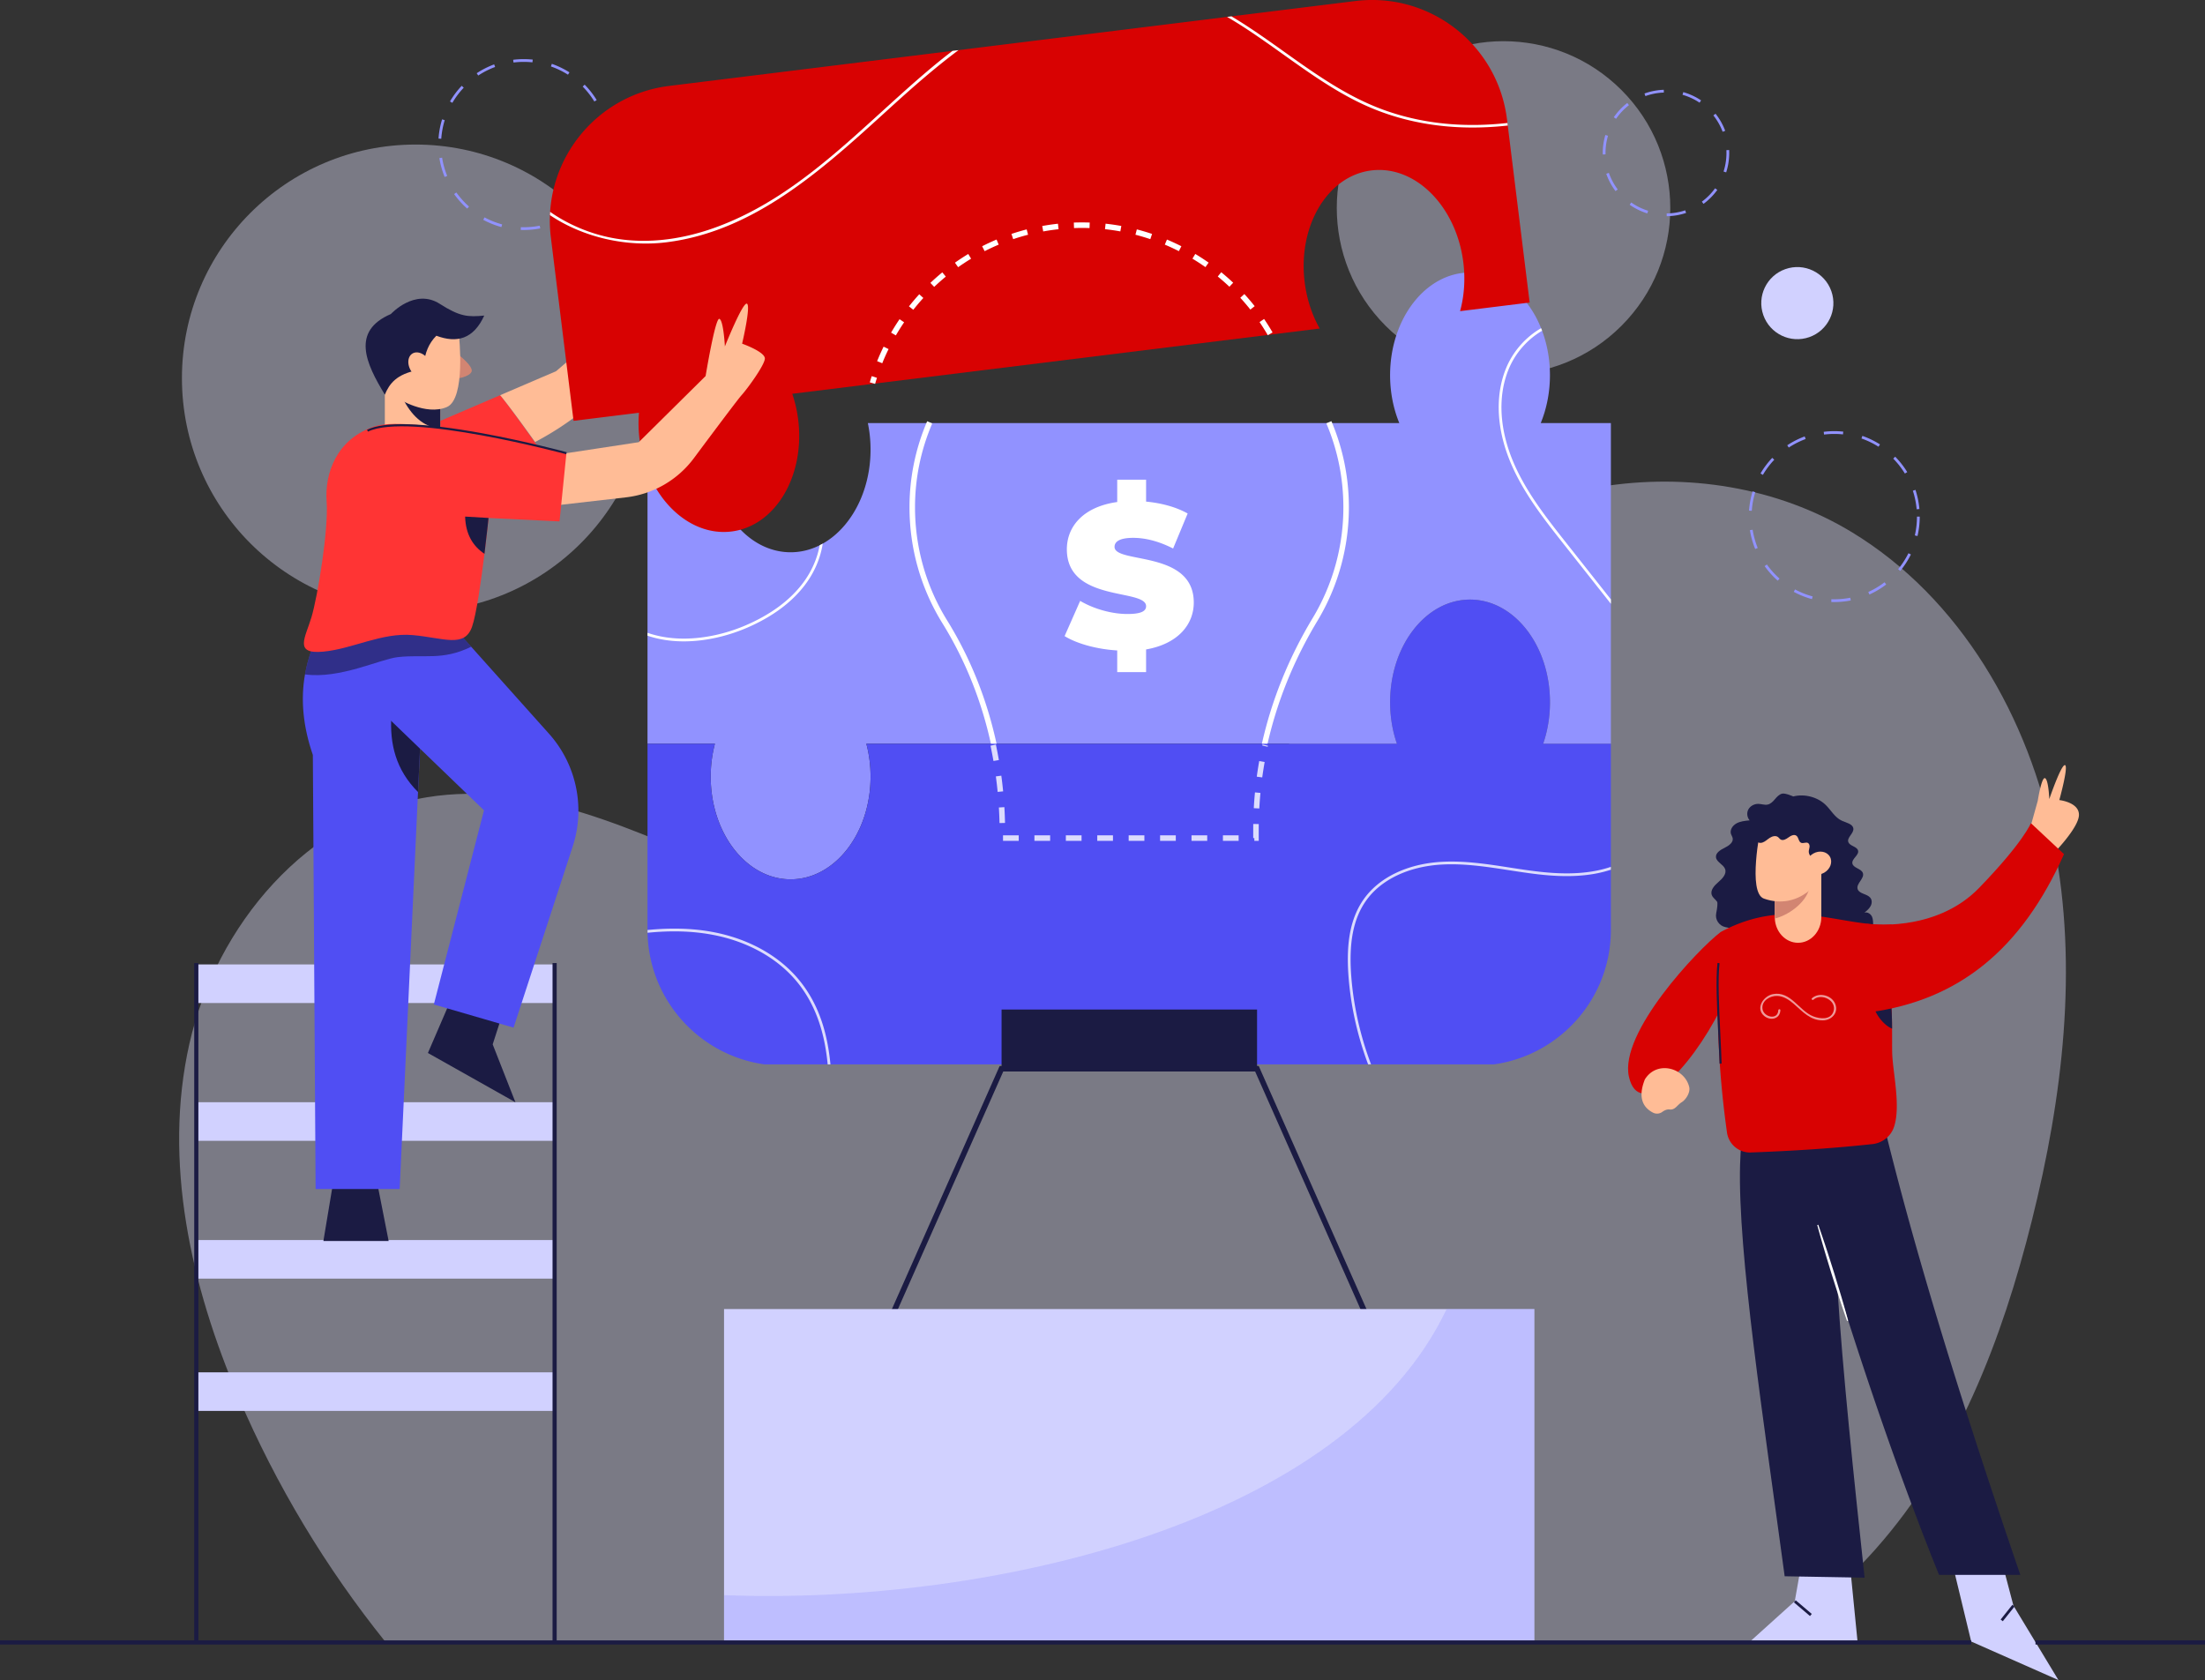
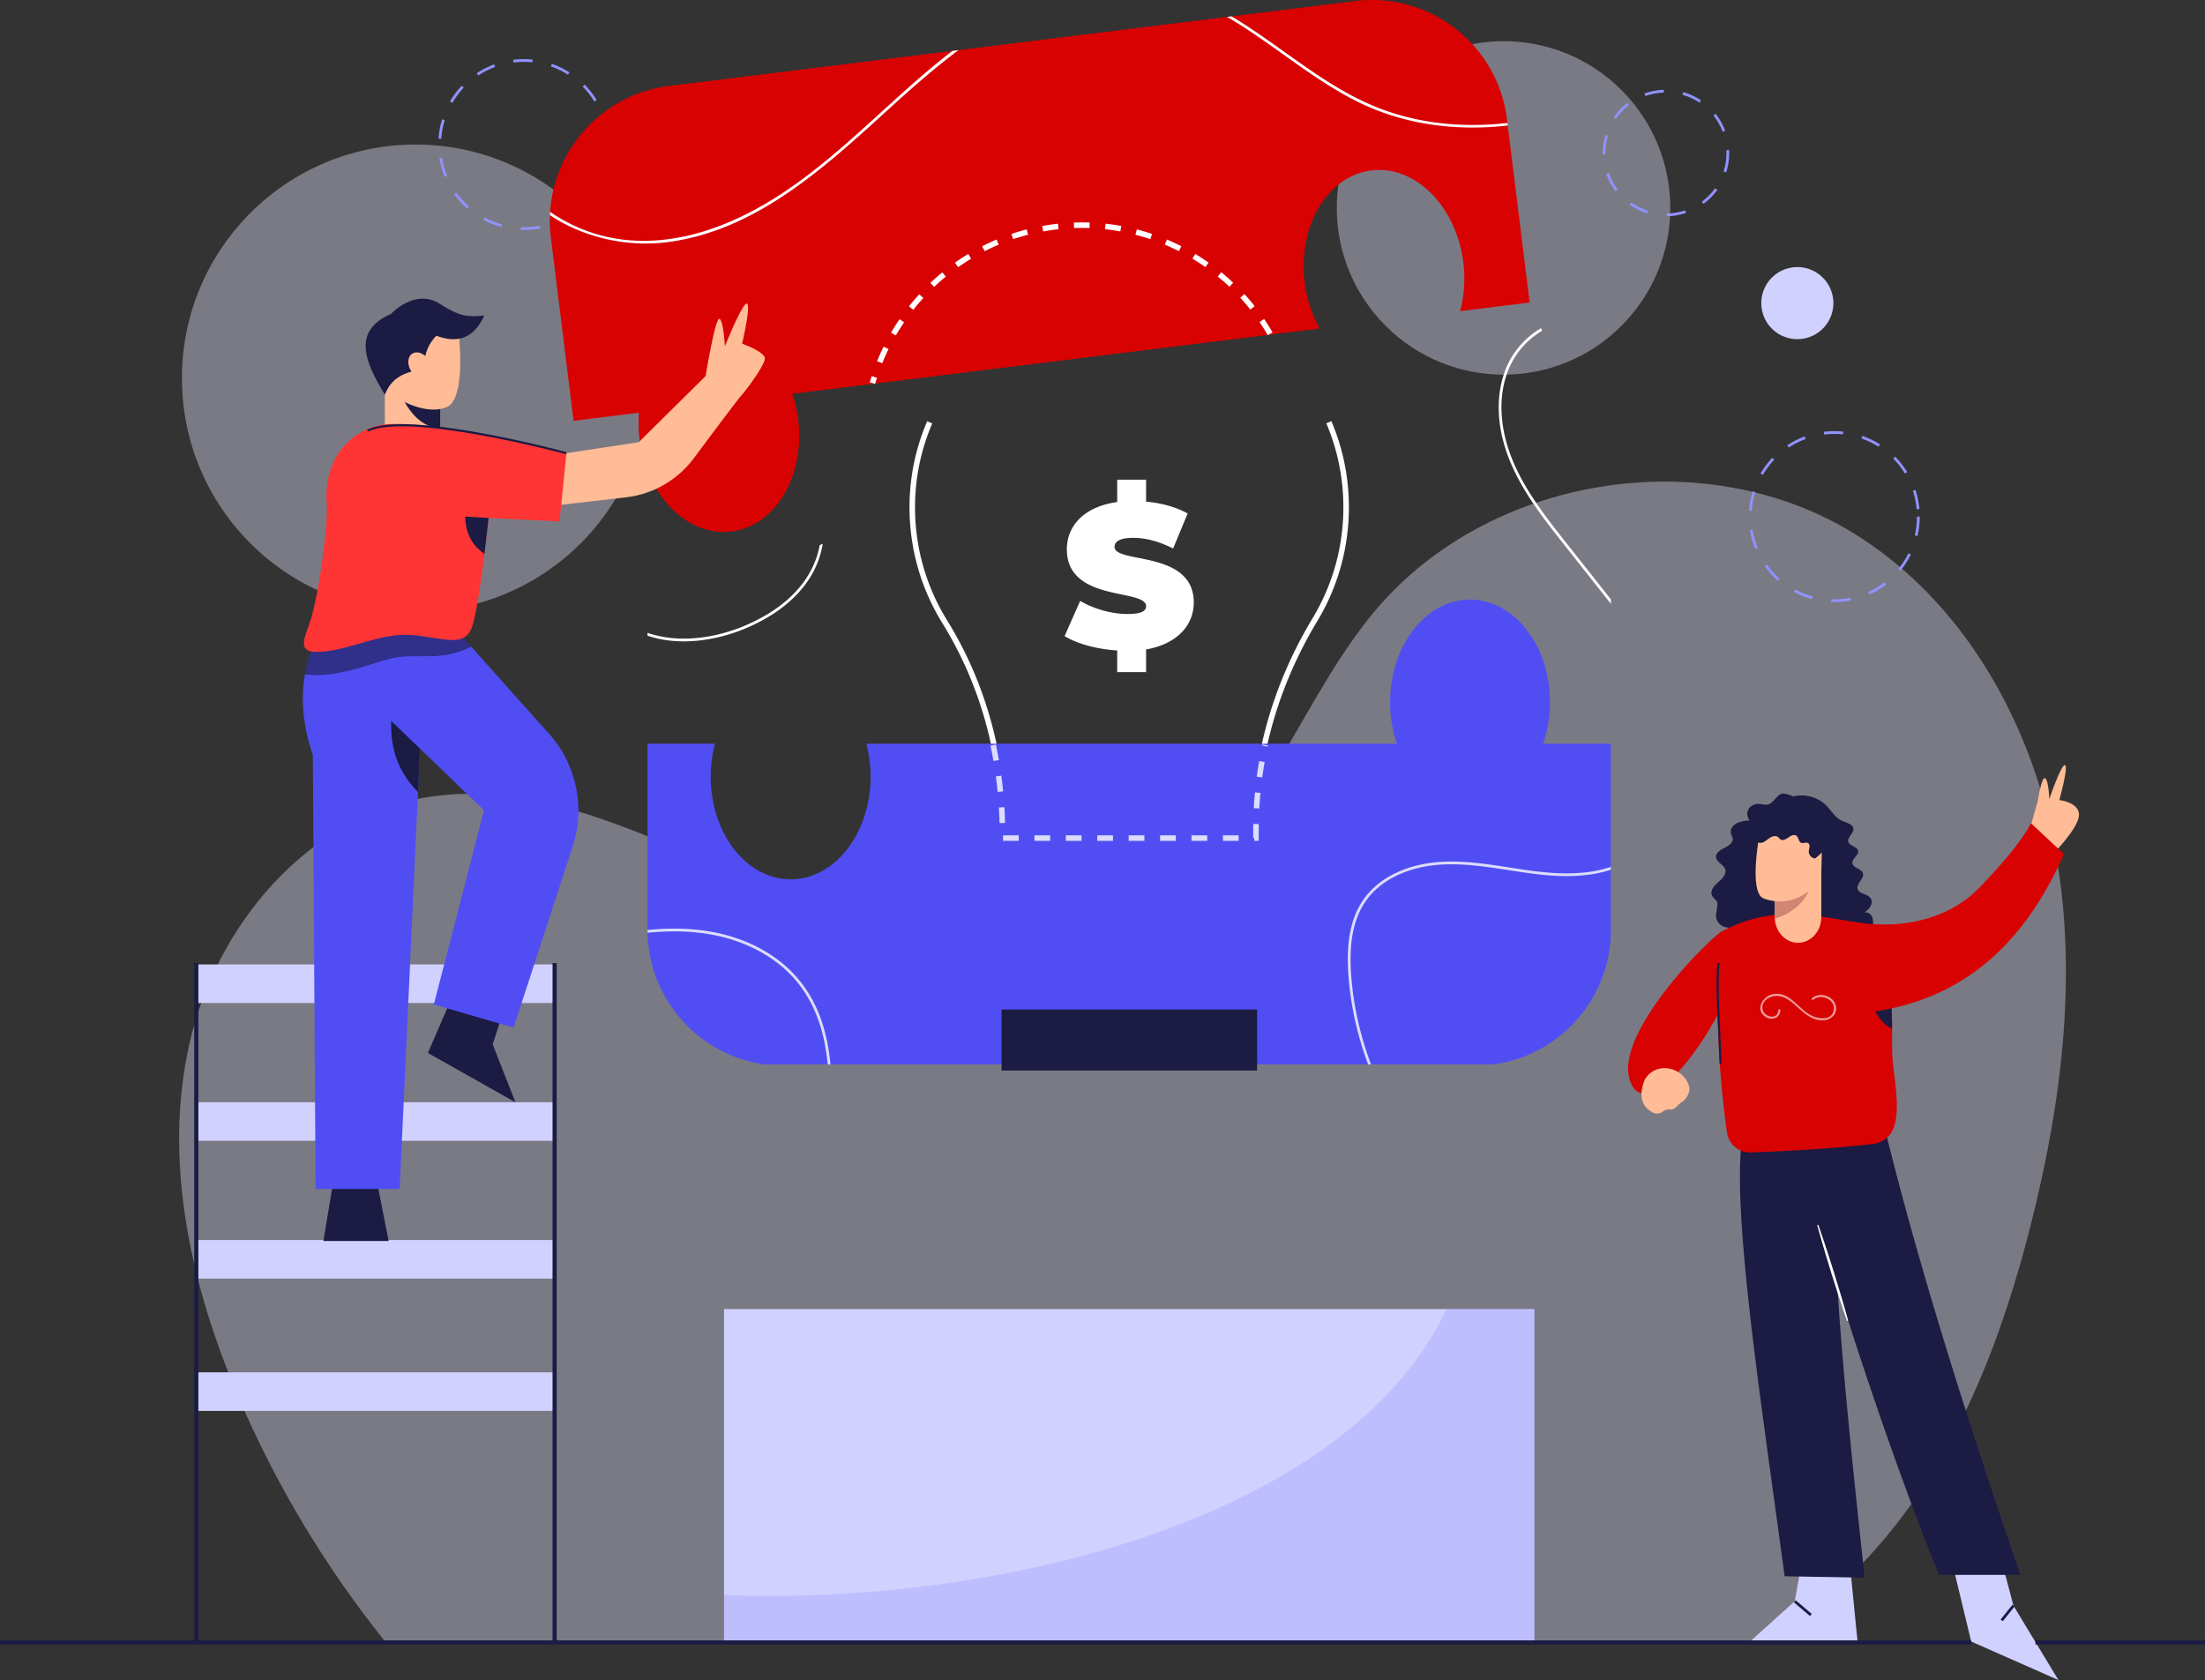
<svg xmlns="http://www.w3.org/2000/svg" fill="none" height="506" viewBox="0 0 664 506" width="664">
  <rect x="0" y="0" width="664" height="506" fill="#333333" stroke="none" />
  <clipPath id="a">
    <path d="m0 0h664v506h-664z" />
  </clipPath>
  <g clip-path="url(#a)">
    <path d="m564.889 466.445c24.429-27.551 38.029-63.069 46.959-98.792 9.289-37.167 14.028-76.213 6.648-113.804-7.379-37.591-28.103-73.715-60.858-93.583-45.026-27.312-109.244-16.852-143.276 23.342-21.386 25.259-31.547 59.883-57.669 80.205-18.677 14.53-43.435 19.629-67.041 17.985s-46.337-9.509-68.136-18.712c-29.841-12.601-60.998-28.225-92.961-22.967-35.968 5.918-63.488 38.626-71.512 74.186s.466 73.018 14.798 106.536c11.324 26.483 26.319 51.386 44.367 73.826h415.669c12.134-7.899 23.276-17.238 33.009-28.214zm-76.616-368.315c19.611-19.61 19.611-51.407 0-71.019-19.61-19.611-51.406-19.611-71.016 0-19.611 19.612-19.611 51.408 0 71.02 19.61 19.611 51.406 19.611 71.016 0zm-363.139 86.106c38.852 0 70.348-31.497 70.348-70.351s-31.496-70.352-70.348-70.352c-38.853 0-70.349 31.498-70.349 70.352s31.496 70.351 70.349 70.351z" fill="#e5e5ff" opacity=".4" />
    <path d="m167.012 373.465h-107.9v11.62h107.9zm0-41.504h-107.9v11.62h107.9zm0-41.5h-107.9v11.62h107.9zm0 122.848h-107.9v11.619h107.9z" fill="#d1d1ff" />
    <path d="m59.737 290.045h-1.247v205.03h1.247zm107.9 0h-1.247v205.03h1.247z" fill="#1b1b43" />
    <path d="m552.365 181.317c-.303 0-.603-.004-.902-.015l.027-.83a25.035 25.035 0 0 0 5.682-.45l.159.814a25.917 25.917 0 0 1 -4.966.477zm-6.729-.886a25.572 25.572 0 0 1 -5.474-2.183l.394-.731a24.567 24.567 0 0 0 5.296 2.111l-.216.799zm17.31-1.383-.341-.758a25.05 25.05 0 0 0 4.891-2.925l.504.66a25.822 25.822 0 0 1 -5.054 3.023zm-27.614-4.175a26.02 26.02 0 0 1 -3.94-4.376l.674-.481a25.35 25.35 0 0 0 3.815 4.239l-.549.622zm36.903-2.94-.64-.527a25.095 25.095 0 0 0 3.099-4.789l.743.368a25.783 25.783 0 0 1 -3.202 4.948zm-43.685-6.592a25.766 25.766 0 0 1 -1.591-5.672l.818-.129a24.78 24.78 0 0 0 1.539 5.49l-.769.314zm48.876-3.903-.807-.189c.428-1.845.647-3.751.647-5.664h.83c0 1.974-.223 3.944-.67 5.853zm-49.899-7.6-.829-.057c.136-1.97.5-3.917 1.076-5.792l.791.242a24.883 24.883 0 0 0 -1.041 5.603zm49.641-.462a25.056 25.056 0 0 0 -1.144-5.584l.788-.258a25.848 25.848 0 0 1 1.186 5.77l-.826.072zm-46.303-10.358-.716-.421a25.862 25.862 0 0 1 3.538-4.709l.603.572a25.048 25.048 0 0 0 -3.425 4.558zm42.761-.398a24.95 24.95 0 0 0 -3.508-4.493l.591-.584a25.893 25.893 0 0 1 3.625 4.641l-.708.432zm-34.968-7.824-.458-.693a25.767 25.767 0 0 1 5.254-2.663l.288.78a24.795 24.795 0 0 0 -5.088 2.576zm27.027-.253a24.774 24.774 0 0 0 -5.133-2.482l.272-.784a25.646 25.646 0 0 1 5.304 2.565zm-16.4-3.668-.103-.826a26.231 26.231 0 0 1 5.888-.053l-.087.826a25.407 25.407 0 0 0 -5.702.053zm-391.567-61.607c-.303 0-.602-.003-.901-.015l.03-.83a24.87 24.87 0 0 0 5.683-.45l.159.814c-1.625.319-3.3.478-4.971.478zm-6.724-.886a25.583 25.583 0 0 1 -5.475-2.182l.394-.732a24.573 24.573 0 0 0 5.297 2.11l-.216.8zm17.306-1.383-.341-.758a24.942 24.942 0 0 0 4.891-2.925l.503.66a25.777 25.777 0 0 1 -5.053 3.023zm-27.611-4.175a26 26 0 0 1 -3.94-4.376l.674-.481a25.026 25.026 0 0 0 3.815 4.236l-.549.62zm36.904-2.94-.641-.527a24.994 24.994 0 0 0 3.099-4.788l.743.367a25.743 25.743 0 0 1 -3.201 4.948zm-43.689-6.592a25.584 25.584 0 0 1 -1.591-5.672l.818-.129a24.811 24.811 0 0 0 1.538 5.49l-.769.314zm48.875-3.903-.807-.189c.428-1.845.648-3.75.648-5.664h.83c0 1.978-.224 3.944-.671 5.853zm-49.898-7.596-.826-.057c.137-1.97.5-3.917 1.076-5.792l.792.246a24.836 24.836 0 0 0 -1.042 5.603zm49.641-.466a24.814 24.814 0 0 0 -1.148-5.584l.788-.262a25.752 25.752 0 0 1 1.185 5.77l-.825.072zm-46.303-10.357-.716-.42a25.766 25.766 0 0 1 3.538-4.71l.603.572a25.056 25.056 0 0 0 -3.425 4.558zm42.76-.398a25.063 25.063 0 0 0 -3.508-4.493l.591-.584a26.184 26.184 0 0 1 3.626 4.642l-.709.431zm-34.967-7.823-.459-.694a25.762 25.762 0 0 1 5.255-2.663l.288.78a24.926 24.926 0 0 0 -5.084 2.577zm27.023-.254a24.766 24.766 0 0 0 -5.134-2.482l.273-.784a25.45 25.45 0 0 1 5.304 2.565l-.443.7zm-16.397-3.668-.102-.826a26.152 26.152 0 0 1 5.887-.053l-.087.826a25.388 25.388 0 0 0 -5.701.053zm347.268 46.284-.008-.83a18.147 18.147 0 0 0 5.577-.939l.261.788a18.99 18.99 0 0 1 -5.83.981zm-5.849-.845a18.948 18.948 0 0 1 -5.308-2.606l.477-.678a18.04 18.04 0 0 0 5.077 2.493l-.243.791zm16.926-2.868-.492-.666a18.229 18.229 0 0 0 3.978-4.024l.674.485a19.102 19.102 0 0 1 -4.156 4.205zm-26.492-3.849a18.978 18.978 0 0 1 -2.793-5.213l.785-.273a18.245 18.245 0 0 0 2.671 4.986zm33.319-5.634-.788-.253a18.183 18.183 0 0 0 .853-6.437l.829-.038c.016.295.019.59.019.886 0 1.993-.307 3.96-.913 5.842zm-37.161-5.398c0-.148-.004-.296-.004-.444 0-1.845.265-3.667.785-5.417l.795.235a18.231 18.231 0 0 0 -.742 5.607l-.83.022zm36.093-6.835a18.177 18.177 0 0 0 -2.785-4.922l.648-.515a18.88 18.88 0 0 1 2.914 5.149l-.777.292zm-32.085-3.899-.685-.47a19.096 19.096 0 0 1 4.057-4.3l.508.656a18.333 18.333 0 0 0 -3.883 4.114zm25.141-4.857a18.232 18.232 0 0 0 -5.134-2.375l.228-.8a18.963 18.963 0 0 1 5.368 2.482l-.462.69zm-16.302-1.985-.284-.78a18.91 18.91 0 0 1 5.807-1.118l.027.83a18.096 18.096 0 0 0 -5.554 1.068z" fill="#9192ff" />
    <path d="m544.843 101.534c5.657-1.99 8.628-8.19 6.637-13.847s-8.19-8.629-13.846-6.638c-5.657 1.991-8.628 8.191-6.638 13.848 1.991 5.656 8.191 8.628 13.847 6.637z" fill="#d1d1ff" />
-     <path d="m485.093 127.413v96.576h-20.394c1.319-3.819 2.05-8.051 2.05-12.491 0-17.083-10.775-30.919-24.068-30.919-13.294 0-24.069 13.836-24.069 30.919 0 4.44.732 8.672 2.05 12.491h-159.776a38.888 38.888 0 0 1 1.27 9.919c0 17.075-10.775 30.919-24.069 30.919-13.293 0-24.068-13.844-24.068-30.919 0-3.47.447-6.808 1.269-9.919h-20.302v-96.576h19.844a39.215 39.215 0 0 0 -.815 7.994c0 17.075 10.775 30.919 24.069 30.919 13.293 0 24.068-13.844 24.068-30.919 0-2.766-.281-5.444-.815-7.994h160.041c-1.769-4.3-2.773-9.206-2.773-14.42 0-17.075 10.774-30.919 24.068-30.919s24.068 13.844 24.068 30.919c0 5.214-1.004 10.12-2.773 14.42z" fill="#9192ff" />
    <path d="m381.569 224.585-1.622-.36c2.932-13.241 8.096-26.05 15.344-38.079a64.608 64.608 0 0 0 9.243-33.341c0-8.782-1.727-17.298-5.133-25.311l1.527-.648c3.493 8.221 5.266 16.954 5.266 25.963 0 12.078-3.277 23.907-9.483 34.2-7.156 11.874-12.252 24.52-15.146 37.584zm-83.052-.003c-2.841-13.287-7.8-25.698-14.733-36.894-6.501-10.498-9.926-22.603-9.903-35.011a65.478 65.478 0 0 1 5.323-25.812l1.527.656a63.8 63.8 0 0 0 -5.187 25.16c-.023 12.097 3.315 23.899 9.653 34.136 7.035 11.358 12.063 23.948 14.946 37.42l-1.622.349zm46.61-28.993v6.842h-8.694v-6.535c-6.164-.371-12.146-2.035-15.844-4.319l4.683-10.605c4.072 2.406 9.494 3.948 14.241 3.948 4.133 0 5.614-.864 5.614-2.345 0-5.425-23.86-1.049-23.86-17.14 0-6.967 5.054-12.828 15.166-14.241v-6.721h8.694v6.596c4.558.432 9.002 1.606 12.517 3.58l-4.379 10.544c-4.258-2.16-8.263-3.209-12.025-3.209-4.258 0-5.614 1.235-5.614 2.716 0 5.176 23.859.864 23.859 16.769 0 6.656-4.811 12.457-14.362 14.124zm-98.292-31.379c-.716 3.97-2.44 7.933-5.069 11.419-3.898 5.175-9.661 9.437-17.124 12.665-8.535 3.694-19.886 5.694-29.66 2.292v.871c3.519 1.186 7.225 1.705 10.93 1.705 6.755 0 13.494-1.701 19.06-4.107 7.595-3.284 13.468-7.634 17.457-12.926 2.845-3.774 4.66-8.093 5.323-12.404-.303.17-.61.333-.917.488zm238.258 16.309-13.4-16.962c-5.914-7.49-12.032-15.234-15.866-24.148-4.278-9.946-4.853-19.883-1.614-27.979 2.03-5.081 5.766-9.237 10.172-11.817-.099-.262-.205-.516-.307-.773-4.611 2.667-8.52 6.986-10.634 12.279-3.319 8.305-2.743 18.466 1.625 28.615 3.879 9.017 10.028 16.803 15.98 24.335l14.051 17.788v-1.342z" fill="#fff" />
    <path d="m485.092 223.988v56.027c0 20.652-15.278 37.723-35.157 40.538h-219.792c-19.871-2.815-35.157-19.886-35.157-40.538v-56.027h20.302a38.888 38.888 0 0 0 -1.269 9.919c0 17.076 10.774 30.919 24.068 30.919s24.068-13.843 24.068-30.919c0-3.47-.447-6.808-1.269-9.919h159.776c-1.319-3.819-2.05-8.05-2.05-12.491 0-17.083 10.775-30.919 24.068-30.919 13.294 0 24.069 13.836 24.069 30.919 0 4.441-.731 8.672-2.05 12.491z" fill="#504ef3" />
    <path d="m379.045 253.236h-1.322v-.83h-.337v-2.796c0-.485 0-.97.008-1.455l1.659.023c-.008.477-.008.955-.008 1.432zm-6.05 0h-4.732v-1.66h4.732zm-9.46 0h-4.731v-1.66h4.731zm-9.463 0h-4.732v-1.66h4.732zm-9.46 0h-4.732v-1.66h4.732zm-9.46 0h-4.732v-1.66h4.732zm-9.46 0h-4.732v-1.66h4.732zm-9.46 0h-4.732v-1.66h4.732zm-9.46 0h-4.731v-1.66h4.731zm-5.781-5.354a129.298 129.298 0 0 0 -.197-4.694l1.656-.098c.095 1.58.159 3.179.197 4.755l-1.66.037zm78.221-4.394-1.655-.091c.083-1.573.204-3.171.356-4.751l1.651.159a116.124 116.124 0 0 0 -.348 4.683zm-78.785-4.986a129.133 129.133 0 0 0 -.542-4.668l1.644-.223c.212 1.564.398 3.156.55 4.728l-1.652.159zm79.672-4.365-1.645-.223c.213-1.569.463-3.152.739-4.706l1.637.292a119.531 119.531 0 0 0 -.728 4.637zm-80.934-4.948a121.836 121.836 0 0 0 -.894-4.61l1.622-.349c.329 1.538.632 3.114.905 4.675l-1.637.284zm82.574-4.3-1.621-.352.071-.322 1.618.379-.064.295zm103.353 36.177c-8.167 2.785-17.26 2.08-24.401 1.114-2.038-.277-4.111-.599-6.115-.909-6.69-1.035-13.608-2.107-20.477-1.713-10.338.591-18.912 4.743-23.53 11.393-3.826 5.516-5.258 12.809-4.5 22.951.678 9.078 2.708 18.083 5.917 26.649h.883c-3.243-8.577-5.293-17.609-5.971-26.713-.742-9.942.64-17.064 4.357-22.418 4.467-6.44 12.813-10.464 22.894-11.04 6.785-.382 13.657.678 20.302 1.705 2.008.311 4.088.633 6.13.909 7.16.97 16.256 1.671 24.511-1.064v-.868zm-243.86 34.831c-6.035-7.759-15.541-13.169-26.758-15.234-5.926-1.091-12.366-1.281-19.488-.572 0 .28.011.553.019.833 7.065-.708 13.452-.522 19.317.557 11.017 2.031 20.34 7.331 26.254 14.928 5.391 6.929 7.797 15.173 8.668 24.145h.834c-.875-9.142-3.319-17.553-8.846-24.657z" fill="#fff" opacity=".8" />
-     <path d="m411.998 399.485-34.032-76.781h-75.853l-34.029 76.781-1.519-.674 34.468-77.766h78.012l34.468 77.766z" fill="#1b1b43" />
    <path d="m378.541 304.041h-76.936v18.375h76.936z" fill="#1b1b43" />
    <path d="m462.043 394.25h-244.012v100.816h244.012z" fill="#d1d1ff" />
    <path d="m462.043 394.25v100.816h-244.012v-14.651c80.933 3.13 187.25-22.11 217.592-86.165z" fill="#9192ff" opacity=".3" />
    <path d="m100.429 355.484-3.042 18.262h19.643l-3.595-18.262z" fill="#1b1b43" />
    <path d="m127.407 205.385-.599 12.98-.322 7.104-.606 13.063-5.527 119.574h-25.315l-.83-130.731c-2.97-8.608-3.709-16.685-2.364-24.27.872-4.982 2.649-9.752 5.27-14.325l17.844-7.471 3.47 6.705 6.028 11.654 2.955 5.71z" fill="#504ef3" />
    <path d="m136.018 300.527-7.16 16.602 26.353 14.837-6.846-17.432 3.11-9.646zm-9.21-82.159-.928 20.171c-6.705-6.691-8.573-14.553-8.016-22.982l8.948 2.815z" fill="#1b1b43" />
    <path d="m172.467 254.924-17.813 54.568-4.266-1.235-15.73-4.573-4.016-1.163 15.105-58.485-19.264-18.561-8.691-8.365-13.87-13.355.14-.97 2.182-14.916 12.177.159 17.646.231 5.827 6.524 23.432 26.195a34.763 34.763 0 0 1 7.137 33.95z" fill="#504ef3" />
    <path d="m141.898 194.779c-8.786 4.278-14.078 2.205-22.17 3.137-5.312.614-17.431 6.642-27.887 5.195.871-4.983 2.648-9.752 5.27-14.325l17.843-7.472 3.47 6.706 17.647.231 5.827 6.525z" fill="#1b1b43" opacity=".6" />
-     <path d="m117.651 133.17 15.147 15.355 29.88-13.074c-2.228-3.118-9.487-13.389-12.063-16.431l-32.964 14.146z" fill="#ff3434" />
-     <path d="m196.71 86.69-29.259 25.107-16.836 7.225c2.576 3.042 8.297 10.987 10.525 14.105l1.254-.682a89.05 89.05 0 0 0 23.852-18.875l17.722-19.826-7.262-7.055h.004z" fill="#ffbc96" />
    <path d="m453.8 35.916 6.83 55.2-20.954 2.596c1.228-4.486 1.622-9.476.982-14.651-2.099-16.943-14.491-29.362-27.687-27.73-13.195 1.634-22.189 16.697-20.09 33.64.64 5.172 2.239 9.919 4.523 13.969l-158.828 19.659a38.939 38.939 0 0 1 1.788 7.831c2.095 16.943-6.895 32.007-20.09 33.64s-25.587-10.783-27.686-27.729a39.025 39.025 0 0 1 -.175-8.032l-19.696 2.436-6.831-55.2c-2.776-22.44 13.169-42.888 35.612-45.665l206.639-25.57c22.447-2.777 42.886 13.17 45.663 35.606z" fill="#d80202" />
    <path d="m263.523 115.616-1.595-.462c.182-.629.376-1.254.573-1.875l1.579.511a61.278 61.278 0 0 0 -.56 1.83zm2.148-6.22-1.538-.622a65.969 65.969 0 0 1 1.951-4.372l1.493.731a64.544 64.544 0 0 0 -1.902 4.266zm4.103-8.381-1.435-.833a66.427 66.427 0 0 1 2.549-4.05l1.372.935a65.934 65.934 0 0 0 -2.489 3.952zm112.003-.061a64.562 64.562 0 0 0 -2.485-3.951l1.371-.936a67.809 67.809 0 0 1 2.55 4.054zm-106.752-7.656-1.303-1.027a66.599 66.599 0 0 1 3.099-3.649l1.227 1.118a66.605 66.605 0 0 0 -3.023 3.558zm101.501-.061a65.196 65.196 0 0 0 -3.03-3.554l1.223-1.121a65.302 65.302 0 0 1 3.107 3.644l-1.3 1.03zm-95.208-6.835-1.144-1.205a67.253 67.253 0 0 1 3.588-3.17l1.053 1.28a64.433 64.433 0 0 0 -3.497 3.095zm88.9-.045a65.68 65.68 0 0 0 -3.508-3.084l1.05-1.284a67.706 67.706 0 0 1 3.595 3.16l-1.14 1.208zm-81.691-5.884-.958-1.356a67.276 67.276 0 0 1 4.004-2.626l.86 1.42a63.93 63.93 0 0 0 -3.906 2.562zm74.467-.023a66.489 66.489 0 0 0 -3.91-2.55l.856-1.42a68.26 68.26 0 0 1 4.012 2.614l-.954 1.356zm-66.484-4.808-.754-1.477a66.357 66.357 0 0 1 4.341-2.02l.644 1.531a63.952 63.952 0 0 0 -4.231 1.966zm58.49-.002a65.063 65.063 0 0 0 -4.235-1.963l.644-1.53a68.36 68.36 0 0 1 4.341 2.011zm-49.89-3.615-.531-1.572a66.57 66.57 0 0 1 4.592-1.364l.413 1.607c-1.5.386-3.008.833-4.474 1.33zm41.287 0a65.62 65.62 0 0 0 -4.475-1.333l.417-1.607c1.542.398 3.088.86 4.588 1.368zm-32.252-2.326-.295-1.633a65.892 65.892 0 0 1 4.739-.686l.178 1.652a65.172 65.172 0 0 0 -4.618.67zm23.224-.007a64.96 64.96 0 0 0 -4.619-.671l.178-1.652c1.584.17 3.179.402 4.74.686l-.299 1.633zm-13.946-1-.06-1.66a67.3 67.3 0 0 1 4.788-.004l-.057 1.66a64.052 64.052 0 0 0 -4.671.003zm-34.778-53.594-1.8.223a158.471 158.471 0 0 0 -4.269 3.357c-21.493 17.53-40.193 39.97-66.935 49.756-11.809 4.323-24.694 5.68-36.817 1.83-4.637-1.474-9.138-3.64-13.161-6.456-.023.326-.038.656-.053.981 10.054 6.767 23.125 9.646 34.983 8.188 27.762-3.41 49-23.767 68.768-41.702 6.013-5.456 12.445-11.067 19.28-16.181zm165.295 21.938c-12.396 1.398-24.951.444-36.866-3.796-17.226-6.126-30.736-19.087-46.246-28.316l-1.303.163c13.949 8.138 26.444 19.602 40.995 26.357 13.737 6.38 28.74 8.013 43.515 6.365z" fill="#fff" />
-     <path d="m137.416 106.299s5.395 4.046 4.565 5.705c-.829 1.66-4.982 2.126-4.982 2.126l.417-7.835z" fill="#d28572" />
+     <path d="m137.416 106.299c-.829 1.66-4.982 2.126-4.982 2.126l.417-7.835z" fill="#d28572" />
    <path d="m132.593 119.843v12.241l-16.707-1.974v-11.256l.106-2.697 4.565-4.516 8.649 5.895z" fill="#ffbc96" />
    <path d="m132.593 119.842v9.18l-.068.069c-5.353-.557-8.713-4.217-11.278-9.131l7.959-2.425z" fill="#1b1b43" />
    <path d="m138.197 100.902s2.178 19.193-3.634 21.686c-6.338 2.717-14.733-2.595-14.733-2.595l-1.451-8.922 4.774-11.31z" fill="#ffbc96" />
    <path d="m127.665 109.515c.322-3.251 1.443-6.111 3.735-8.403 6.141 2.315 11.176 1.042 14.423-6.07-4.876.466-7.346.345-13.385-3.527-7.52-4.823-14.733 3.061-14.733 3.061-12.006 5.16-7.574 14.837-1.815 24.278 1.356-3.269 3.508-6.221 10.062-7.418z" fill="#1b1b43" />
    <path d="m129.078 108.411c1.265 1.982 1.11 4.338-.341 5.263-1.451.928-3.652.072-4.918-1.906-1.265-1.981-1.11-4.338.341-5.262 1.451-.929 3.652-.072 4.918 1.905zm41.487 28.081 21.788-3.319 20.128-19.92s2.906-17.64 4.148-17.224c1.247.417 1.66 8.301 1.66 8.301s5.395-13.487 6.641-12.866-1.451 12.037-1.451 12.037 7.054 2.489 6.846 4.565c-.209 2.076-5.187 8.922-7.054 10.998-1.092 1.213-8.43 11.014-14.332 18.944a29.726 29.726 0 0 1 -20.469 11.782l-27.035 3.099 9.13-16.393z" fill="#ffbc96" />
    <path d="m170.565 136.492-2.076 20.542-21.371-1.038s-.488 4.796-1.227 10.797c-.996 8.059-2.44 18.303-3.751 21.99-2.28 6.433-8.509 3.319-17.843 2.489-9.339-.83-18.053 4.148-26.974 4.982-8.922.83-5.395-4.149-3.527-10.377 1.867-6.229 5.186-26.562 4.565-34.863-.622-8.301 2.905-18.883 14.525-22.619 11.619-3.735 57.683 8.093 57.683 8.093z" fill="#ff3434" />
    <path d="m147.118 155.995s-.488 4.796-1.227 10.798c-3.361-2.243-5.668-5.721-5.827-11.215zm23.368-19.204c-.474-.129-47.478-12.768-59.68-6.801l-.273-.561c5.224-2.553 16.934-2.19 34.812 1.08 13.279 2.429 25.186 5.645 25.307 5.679l-.163.603zm366.172 102.23c-.936.238-1.584.992-2.182 1.693-.599.701-1.285 1.436-2.239 1.61-.883.163-1.789-.197-2.694-.223-1.262-.034-2.504.648-3.057 1.682-.554 1.034-.394 2.368.394 3.289-1.383.125-2.819.269-4.001.928s-2.031 1.996-1.606 3.22c.136.398.397.758.488 1.167.3 1.315-1.155 2.33-2.432 2.955s-2.769 1.554-2.587 2.883c.193 1.429 2.193 2.096 2.727 3.456.584 1.477-.772 2.917-2.004 3.97-1.231 1.053-2.568 2.52-1.951 3.986.315.746 1.072 1.25 1.553 1.917.235.326.069 1.913-.257 3.478-.402 1.928.867 3.807 2.8 4.198l7.603 1.534 25.512 3.004 12.388-2.671c-.754-.564-.974-1.526-1.027-2.413-.053-.886.008-1.803-.367-2.622-.375-.818-1.391-1.496-2.288-1.185.712-.588 1.439-1.19 1.867-1.978s.497-1.807-.083-2.523c-.955-1.175-3.232-1.141-3.781-2.512-.689-1.728 2.277-3.368 1.489-5.058-.576-1.231-2.785-1.394-3.095-2.698-.353-1.473 2.163-2.58 1.674-4.023-.394-1.159-2.379-1.269-2.875-2.395-.633-1.435 1.731-2.697 1.474-4.224-.228-1.341-2.111-1.678-3.44-2.284-2.149-.974-3.243-3.172-4.895-4.774-2.455-2.383-6.361-3.402-9.759-2.546 0 0-2.417-1.08-3.353-.841z" fill="#1b1b43" />
    <path d="m557.207 472.551 2.216 22.41h-33.062l14.108-12.726 1.936-10.93z" fill="#d1d1ff" />
    <path d="m540.746 481.956-.537.632 4.84 4.116.537-.632zm20.749-6.812-4.042-.068-15.669-.273-4.357-.075c-6.244-46.343-14.162-97.429-13.43-123.976.132-4.971.579-9.089 1.394-12.15l14.017 1.909 13.37 1.826c-.25 3.088-.417 6.441-.489 10.017-.223 10.059.174 21.929.989 35.019 1.625 26.039 4.913 56.875 8.217 87.768z" fill="#1b1b43" />
    <path d="m588.056 471.411 5.535 22.963 26.281 11.62-13.555-22.41-3.459-13.143z" fill="#d1d1ff" />
    <path d="m605.989 483.327-3.529 4.425.648.517 3.53-4.424zm2.404-9.013h-24.485c-10.574-26.18-21.034-56.227-30.626-86.938a1591.277 1591.277 0 0 1 -13.87-46.862 909.55 909.55 0 0 1 -1.568-5.645l28.633.417a768.646 768.646 0 0 0 3.652 14.7c9.661 37.591 23.007 79.766 38.264 124.332z" fill="#1b1b43" />
    <path d="m547.542 368.855a349.48 349.48 0 0 1 2.429 7.172c.795 2.395 1.534 4.808 2.307 7.21l2.201 7.244c.708 2.421 1.413 4.846 2.057 7.289l-.311.095c-.852-2.375-1.648-4.774-2.439-7.168l-2.296-7.214c-.728-2.417-1.485-4.823-2.19-7.247-.72-2.417-1.402-4.85-2.069-7.286z" fill="#fff" />
    <path d="m570.345 339.408c-.982 2.955-3.717 4.982-6.823 5.194-11.339 1.228-23.413 2.016-36.063 2.482a6.999 6.999 0 0 1 -7.403-5.994c-2.845-20.178-3.568-40.315-1.924-60.383 20.749-11.207 36.312-1.311 51.527-2.281.739 6.365-.133 14.908-.159 21.682a50.129 50.129 0 0 0 .091 3.637c.125 1.917.166 3.993.174 6.058.027 2.448 0 4.873.034 7.013.076 5.759 2.69 16.178.549 22.592z" fill="#d80202" />
    <path d="m569.765 309.805c-2.315-.989-4.732-3.835-5.554-6.691l5.289-3.005a50.114 50.114 0 0 0 .091 3.637c.125 1.918.167 3.994.174 6.059z" fill="#1b1b43" />
    <path d="m518.128 280.713c-6.687 5.069-30.626 30.294-27.599 43.577 3.004 13.173 18.052-1.451 27.804-20.751l5.394-13.695-5.603-9.131z" fill="#d80202" />
    <path d="m495.302 325.12c-.662 1.795-2.788 7.3 2.497 9.986a2.66 2.66 0 0 0 2.766-.227c.594-.436 1.386-.837 2.208-.735 1.66.208 2.281-1.349 3.63-2.178 1.348-.83 2.648-2.997 2.28-4.566-1.348-5.811-9.751-8.195-13.384-2.28zm115.61-74.199 2.728-9.748s1.14-7.278 2.193-6.808c1.053.469 1.277 6.293 1.277 6.293s3.595-10.518 4.728-10.222c1.133.295-1.705 10.521-1.705 10.521s6.043.655 5.906 4.55c-.136 3.895-7.687 11.552-7.687 11.552l-7.44-6.134z" fill="#ffbc96" />
    <path d="m562.12 278.217s20.477 2.982 33.835-10.786c13.354-13.768 15.616-19.519 15.616-19.519l9.975 9.328c-12.786 28.687-31.664 43.982-58.524 47.631l-.898-26.657z" fill="#d80202" />
    <path d="m517.818 320.357c-.095-2.842-.247-5.944-.391-8.949-.394-8.13-.799-16.541-.231-21.394l.618.072c-.561 4.804-.159 13.184.235 21.292.144 3.004.296 6.111.39 8.956l-.621.019z" fill="#1b1b43" />
    <path d="m535.51 304.258c-.144 3.114-4.421 2.08-4.766-.394-.345-2.493 2.311-4.012 4.451-3.925 1.925.08 3.558 1.178 4.967 2.391 2.709 2.334 4.993 5.08 8.899 4.967 2.489-.072 4.577-2.224 3.641-4.816-.997-2.75-4.891-3.758-7.051-1.849-.299.266.141.705.44.44 2.406-2.125 7.221.303 5.997 3.66-.902 2.474-3.936 2.14-5.929 1.413-4.398-1.614-6.88-7.797-12.29-6.736-2.852.56-5.323 4.281-2.621 6.554 1.886 1.588 4.766.951 4.887-1.709.019-.401-.603-.397-.621 0z" fill="#fff" opacity=".6" />
    <path d="m548.459 263.076v13.132c0 4.273-3.137 7.736-7.005 7.736-1.932 0-3.686-.864-4.955-2.266-1.186-1.303-1.944-3.08-2.042-5.046-.008-.14-.008-.28-.008-.424v-10.491l9.619-1.811z" fill="#ffbc96" />
    <path d="m544.89 267.458c-1.129 4.713-6.766 8.335-10.433 9.172-.008-.14-.008-.28-.008-.424v-10.491l9.619-1.811z" fill="#d28572" />
    <path d="m530.195 249.368s-4.028 19.504.985 21.269c10.891 3.838 17.877-6.27 17.275-7.573l.311-12.348-8.403-2.595z" fill="#ffbc96" />
    <path d="m528.577 252.744c.087.894 1.261 1.292 2.118 1.019.856-.273 1.507-.959 2.265-1.444.758-.488 1.819-.754 2.512-.185.242.201.413.481.674.659.731.496 1.701-.049 2.413-.576.713-.527 1.709-1.046 2.414-.511.697.53.613 1.799 1.428 2.129.648.261 1.455-.296 2.061.057.386.227.5.742.455 1.189-.046.447-.216.875-.235 1.323-.05 1.068.867 2.083 1.932 2.144l4.985-4.368-3.943-7.54-12.173-.14-6.364 1.523-.542 4.724z" fill="#1b1b43" />
-     <path d="m551.043 258.005c.916 1.588.151 3.747-1.709 4.82-1.86 1.072-4.111.655-5.027-.932-.917-1.588-.152-3.747 1.708-4.82 1.86-1.072 4.111-.655 5.028.932z" fill="#ffbc96" />
    <path d="m664 494.037h-51.046v1.247h51.046zm-70.413 0h-593.587v1.247h593.587z" fill="#1b1b43" />
  </g>
</svg>